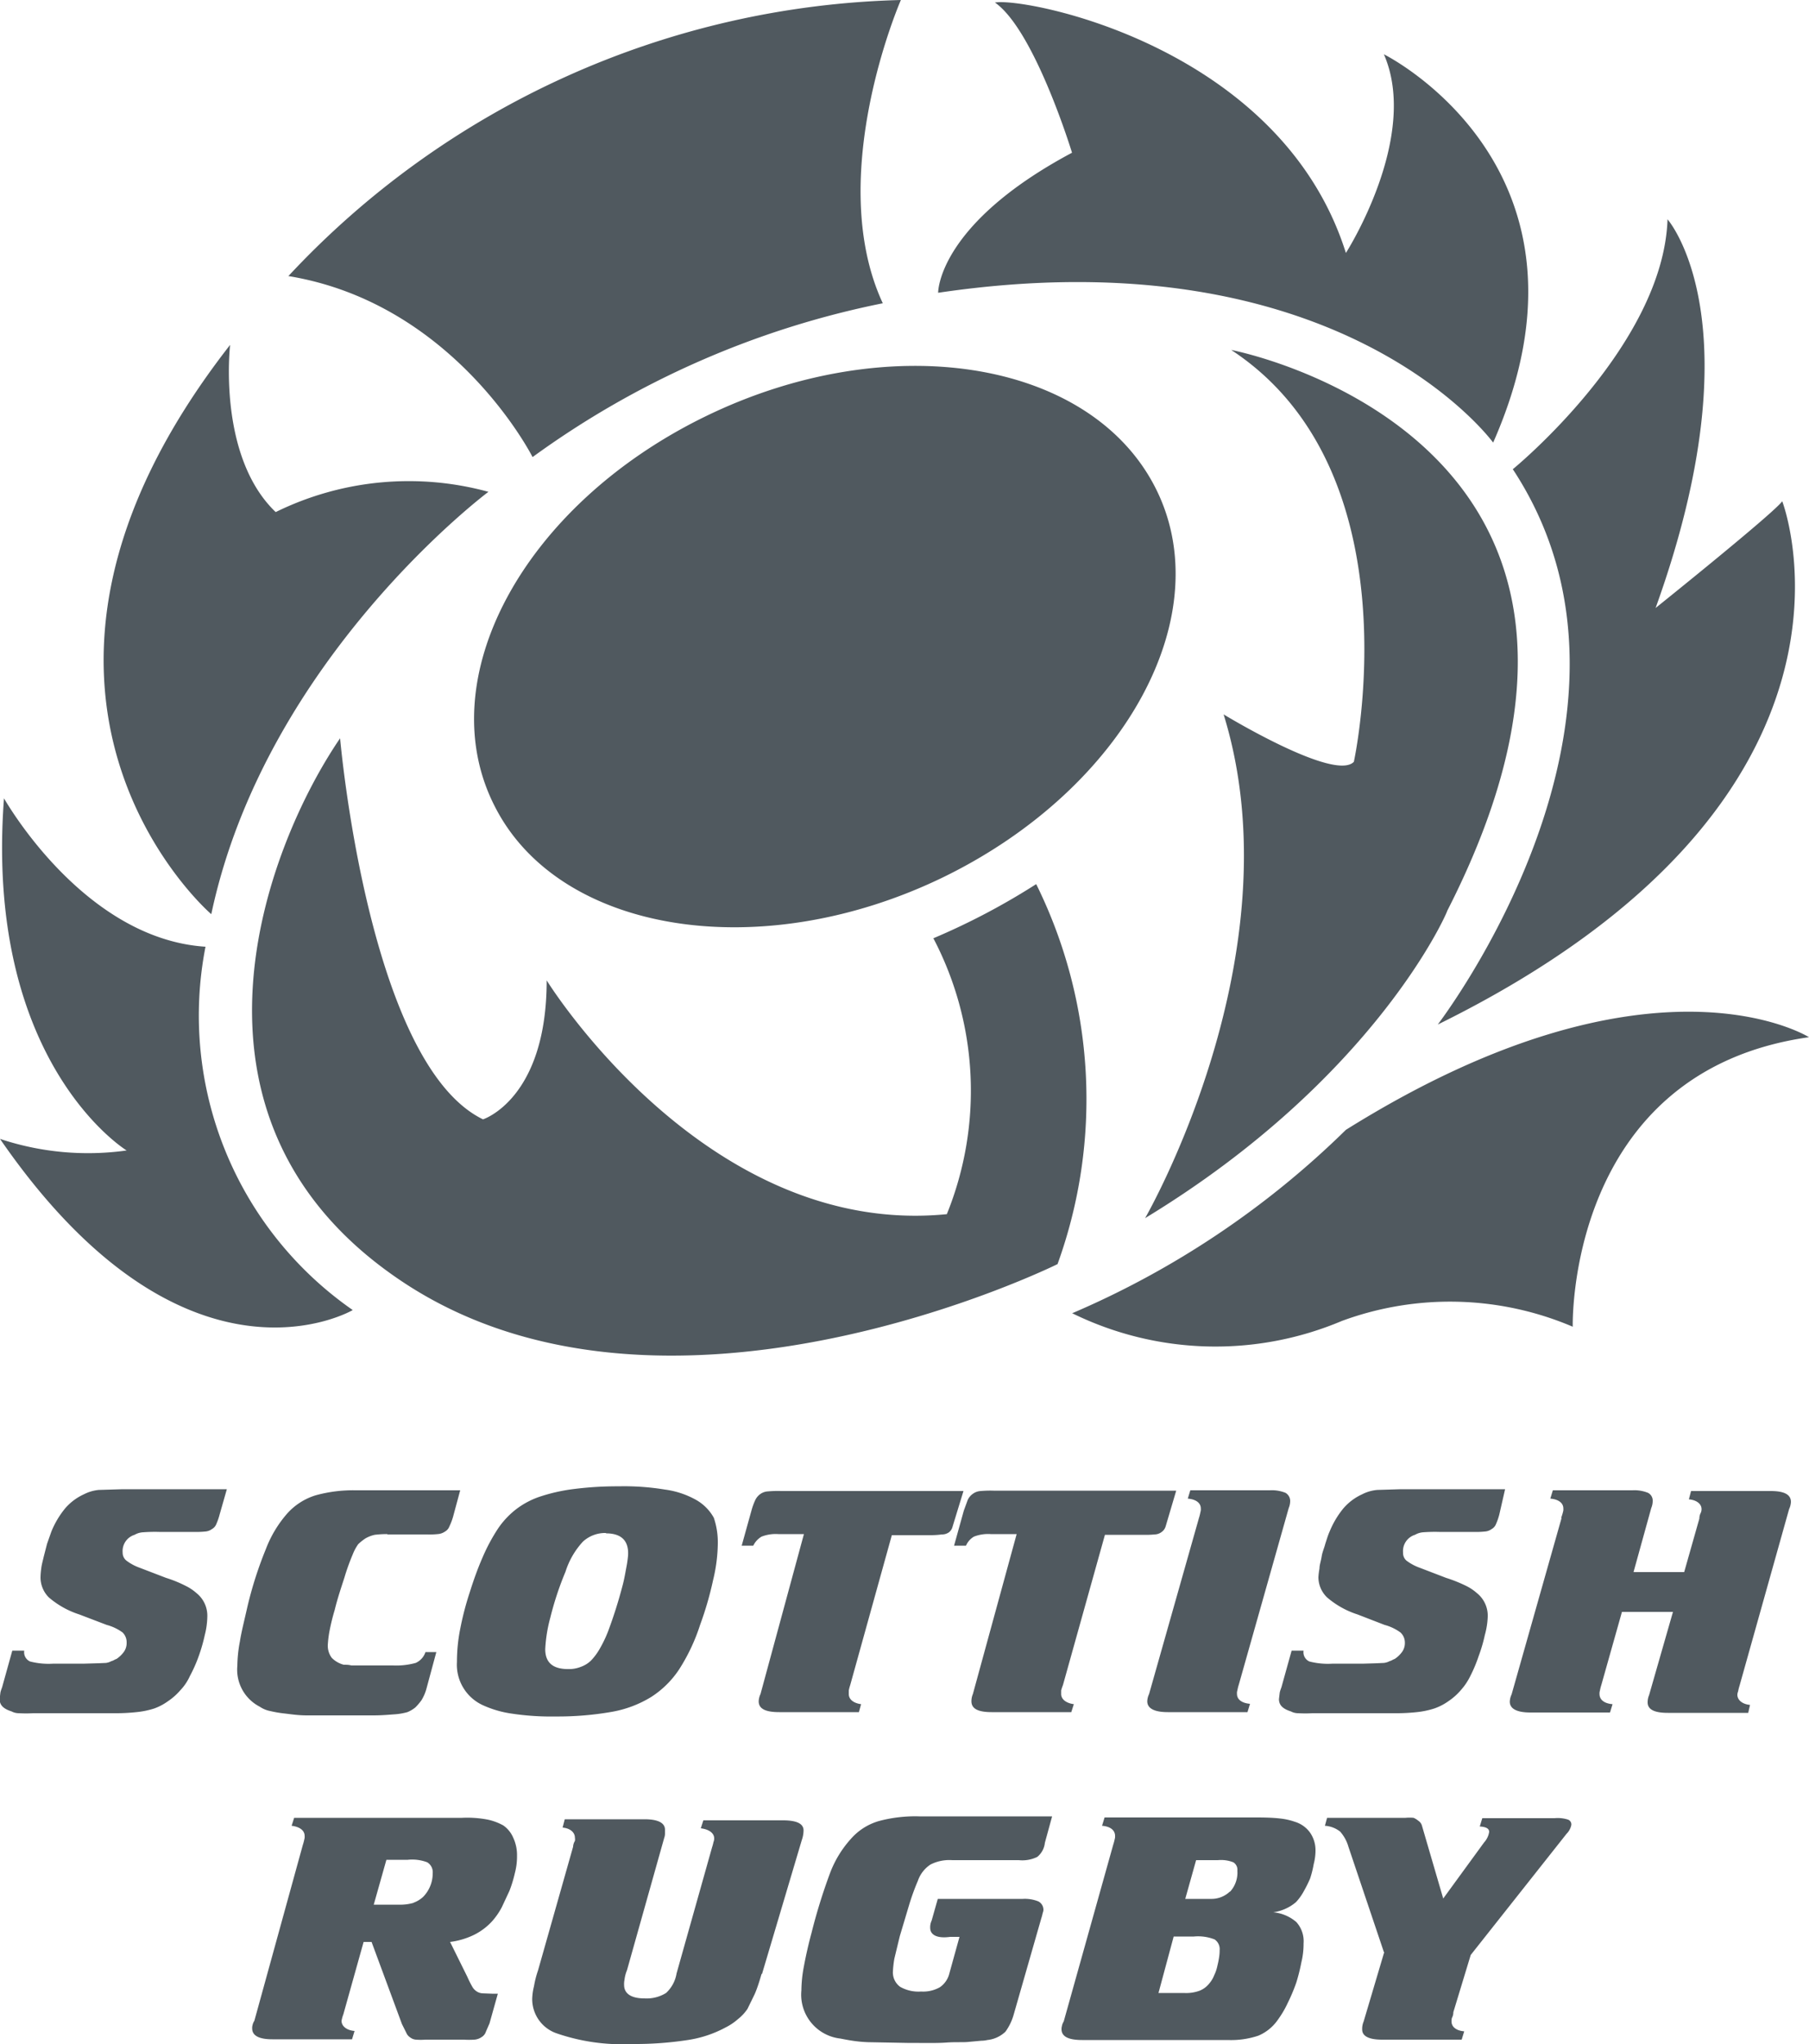
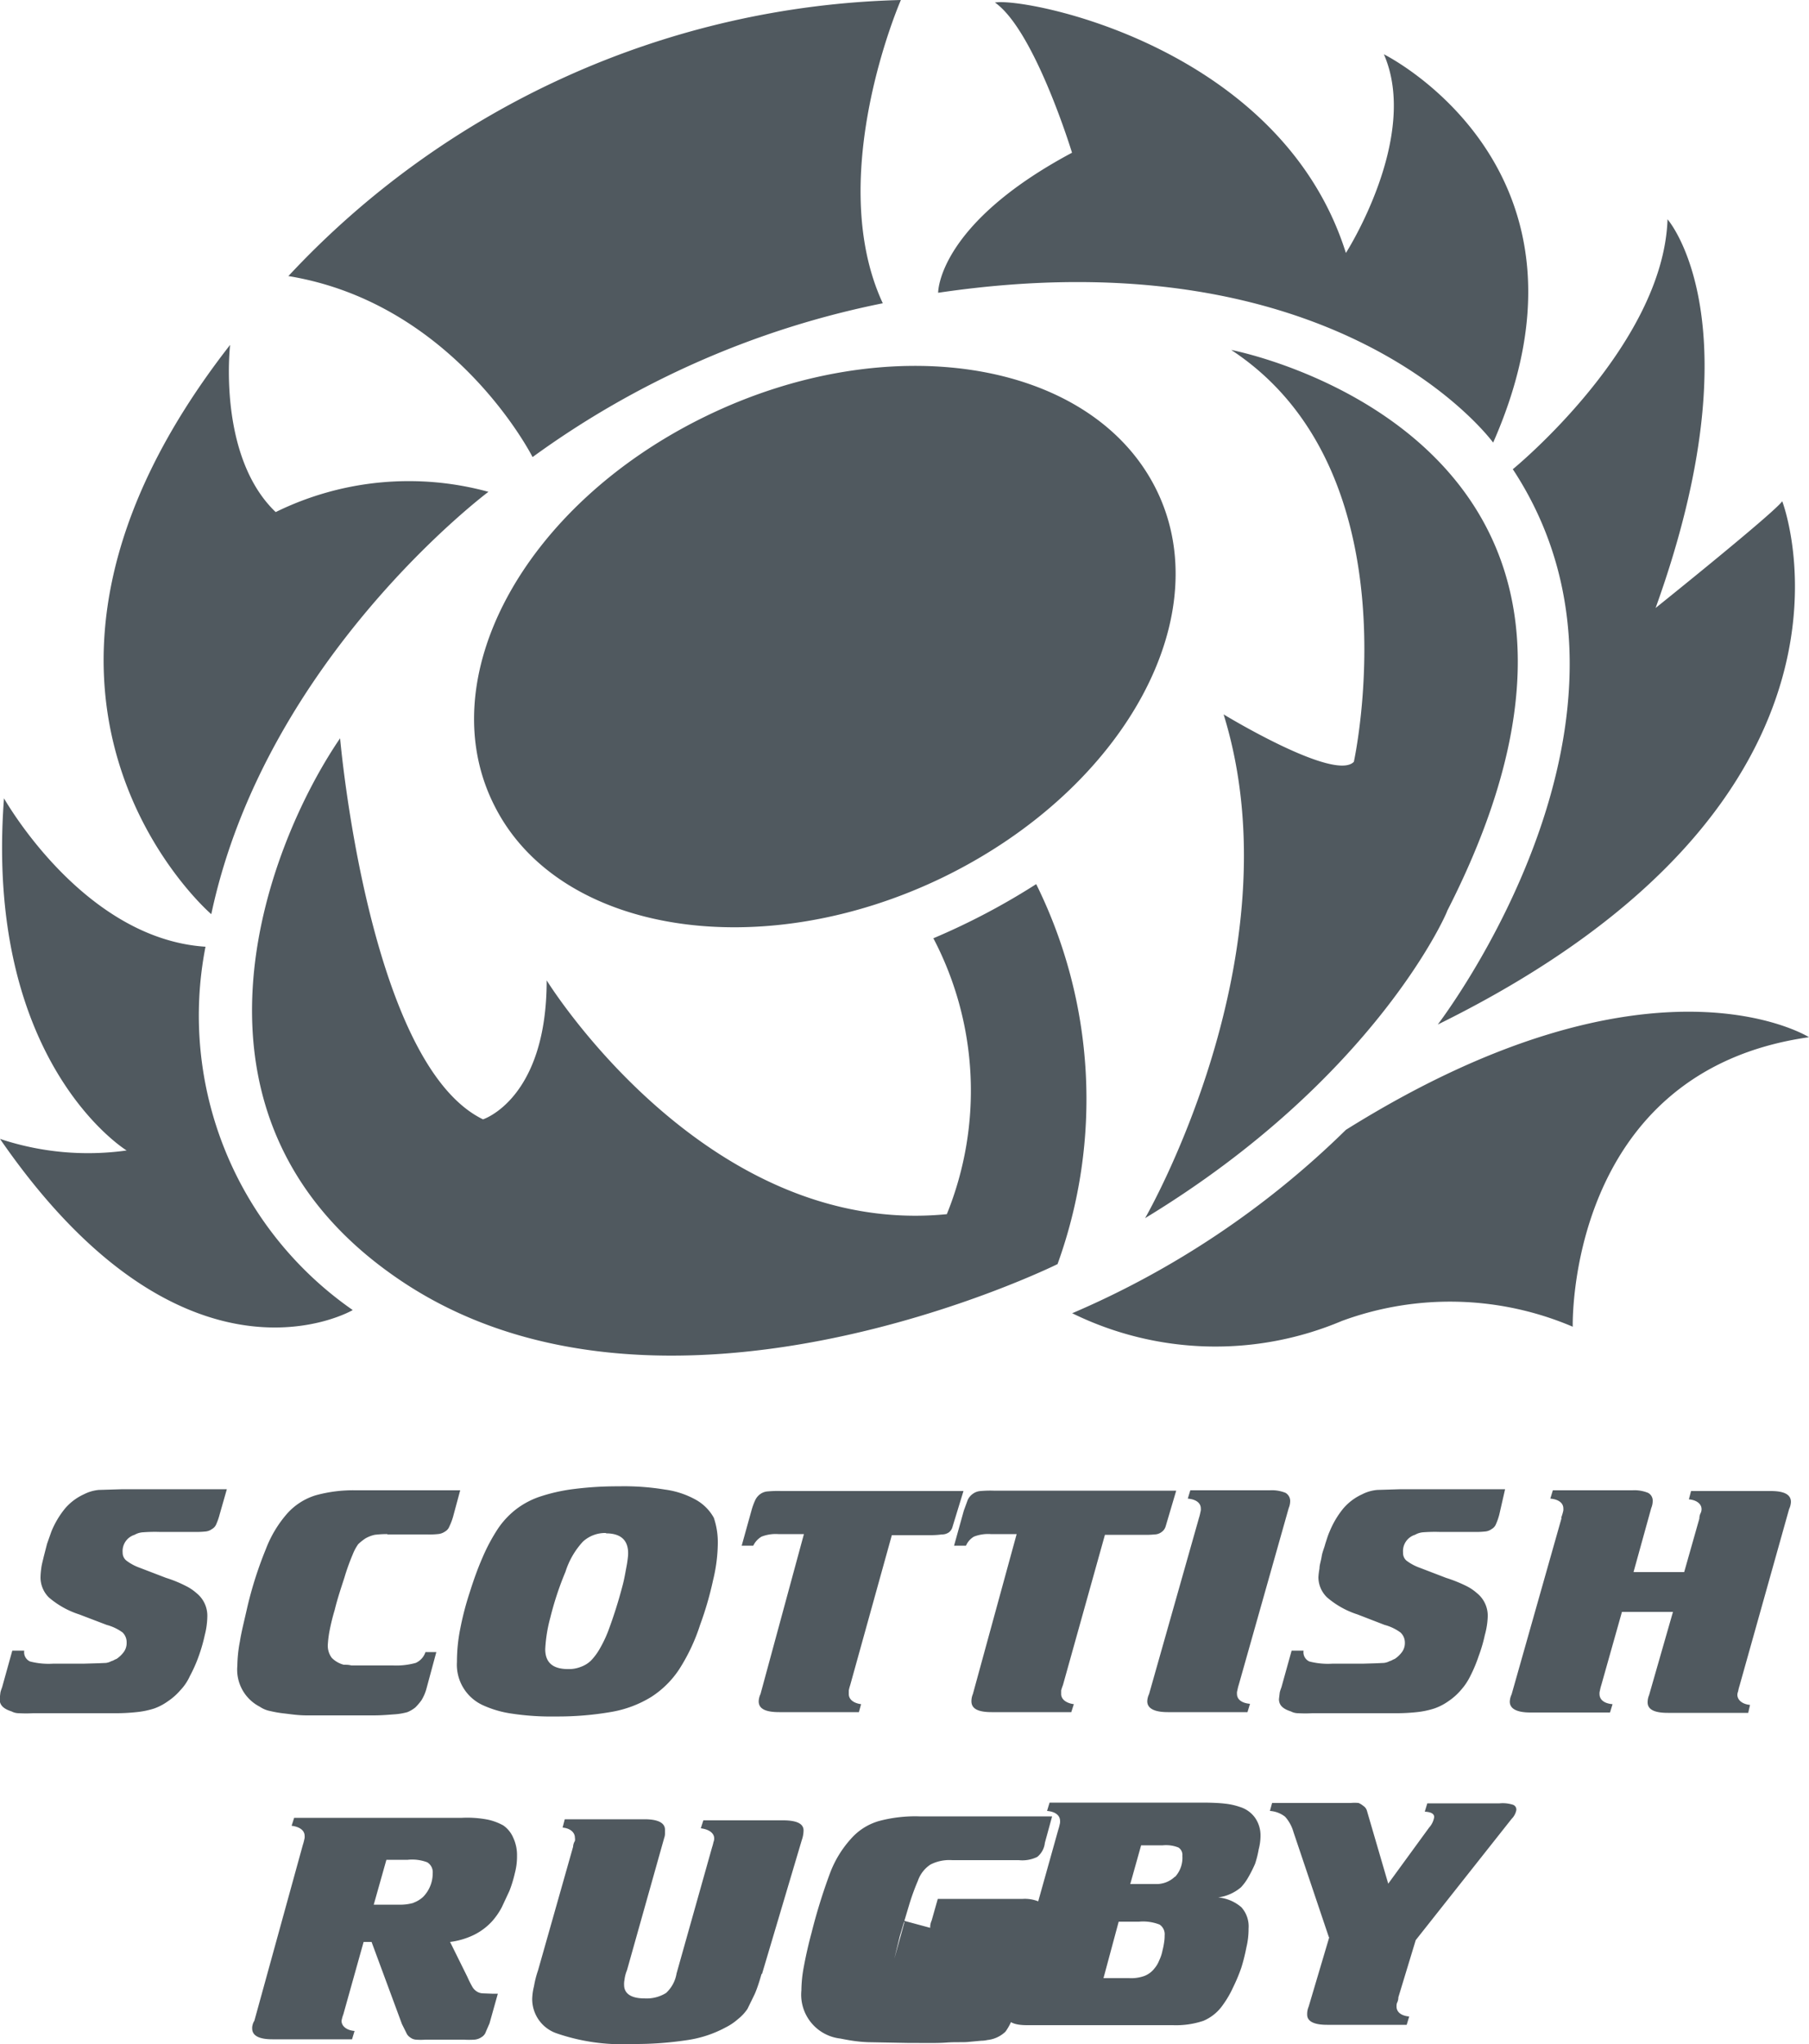
<svg xmlns="http://www.w3.org/2000/svg" width="50" height="56.48">
-   <path d="M26.09 24.23c5.03-2.46 7.65-7.29 5.82-10.8s-7.38-4.38-12.42-1.92-7.63 7.28-5.8 10.8c1.8 3.5 7.37 4.37 12.4 1.92M7.97 7.63A23.95 23.95 0 0 1 24.9 0s-2.13 4.87-.5 8.38a24.73 24.73 0 0 0-9.68 4.25s-2.14-4.24-6.74-5m17.95.46s-.03-1.88 3.7-3.87c0 0-1.03-3.38-2.13-4.15.83-.15 7.9 1.2 9.7 6.92 0 0 2.05-3.2 1.05-5.49 0 0 6.36 3.15 3.02 10.73 0 0-4.2-5.79-15.34-4.14m15.89 4.87s4.15-3.39 4.27-6.9c0 0 2.51 2.85-.33 10.74 0 0 3.28-2.63 3.5-2.95 0 0 3.17 8.21-9.52 14.46 0-.01 6.57-8.52 2.07-15.35M29.64 36.29a8.98 8.98 0 0 0 7.45.21 8.65 8.65 0 0 1 6.38.16s-.19-7.05 6.53-8c0 0-4.34-2.73-12.8 2.56a24.6 24.6 0 0 1-7.57 5.07M6.36 9.53S6 12.6 7.62 14.15a8.34 8.34 0 0 1 5.88-.56s-6.16 4.6-7.66 11.67c0 .01-7.03-6.06.52-15.73m-.68 16.63A9.91 9.91 0 0 0 9.75 36.2S5.13 38.91 0 31.47a7.7 7.7 0 0 0 3.5.32S-.44 29.38.11 22.06c0-.01 2.17 3.88 5.57 4.1m20.11-.23a19.02 19.02 0 0 0 2.85-1.5 13.4 13.4 0 0 1 .59 10.5s-10.94 5.42-18.25.39C4.48 30.86 7.35 23.4 9.4 20.4c0 0 .78 8.99 3.95 10.53 0 0 1.76-.56 1.76-3.84 0 0 4.39 7.12 11.06 6.46a9.08 9.08 0 0 0-.37-7.62m5.85 7.73s4.22-7.29 2.17-13.92c0 0 3.07 1.87 3.6 1.31 0 0 1.76-8-3.39-11.38 0 0 12.66 2.4 5.97 15.5.02 0-1.96 4.61-8.35 8.49M2.7 45.96l.23-.01a.44.44 0 0 0 .15-.05c.05-.01.08-.04.14-.06a.82.82 0 0 0 .2-.19.42.42 0 0 0 .08-.26.38.38 0 0 0-.11-.28 1.31 1.31 0 0 0-.44-.21l-.76-.29a2.43 2.43 0 0 1-.84-.47.78.78 0 0 1-.23-.56 2.07 2.07 0 0 1 .02-.24c.01-.1.04-.2.07-.33l.09-.35.12-.34a2.49 2.49 0 0 1 .38-.64 1.51 1.51 0 0 1 .52-.39 1.13 1.13 0 0 1 .41-.12l.66-.02h2.88l-.2.7a1.68 1.68 0 0 1-.09.26.27.27 0 0 1-.12.14.36.36 0 0 1-.2.07 2.1 2.1 0 0 1-.27.01H4.4a4.4 4.4 0 0 0-.44.01.53.53 0 0 0-.24.07.47.47 0 0 0-.33.49.28.28 0 0 0 .1.22 1.36 1.36 0 0 0 .37.2l.73.28a3.42 3.42 0 0 1 .54.22 1.32 1.32 0 0 1 .3.2.8.8 0 0 1 .3.66 2.17 2.17 0 0 1-.07.5 4.6 4.6 0 0 1-.17.59 3.93 3.93 0 0 1-.24.54 1.42 1.42 0 0 1-.27.4 1.69 1.69 0 0 1-.34.3 1.53 1.53 0 0 1-.38.2 2.37 2.37 0 0 1-.49.1 5.41 5.41 0 0 1-.63.03H.91a3.3 3.3 0 0 1-.38 0 .43.43 0 0 1-.21-.05c-.22-.07-.33-.17-.33-.34l.02-.17c.01-.07.05-.15.06-.2l.27-.97h.33a.28.28 0 0 0 .16.3 2.05 2.05 0 0 0 .65.06h.86l.35-.01m8.02-3.57a2.87 2.87 0 0 0-.35.02.88.88 0 0 0-.26.1 1.37 1.37 0 0 0-.2.16 1.32 1.32 0 0 0-.15.28 6.05 6.05 0 0 0-.23.64c-.09.28-.19.57-.27.9a5.79 5.79 0 0 0-.15.62 2.96 2.96 0 0 0-.04.35.56.56 0 0 0 .11.35.72.72 0 0 0 .33.19c.07 0 .14 0 .21.02h1.15a2.03 2.03 0 0 0 .63-.07.5.5 0 0 0 .27-.3h.3l-.27 1a1.23 1.23 0 0 1-.14.33 1.61 1.61 0 0 1-.17.2.88.88 0 0 1-.22.13 1.74 1.74 0 0 1-.35.06c-.15.01-.35.03-.59.03H8.48c-.22 0-.43-.03-.59-.05a3.23 3.23 0 0 1-.42-.07.77.77 0 0 1-.29-.12 1.15 1.15 0 0 1-.62-1.13 3.8 3.8 0 0 1 .07-.67c.04-.26.12-.57.21-.97a10.69 10.69 0 0 1 .51-1.59 3.23 3.23 0 0 1 .59-.98 1.74 1.74 0 0 1 .78-.5 3.87 3.87 0 0 1 1.1-.14h2.9l-.2.74a1.68 1.68 0 0 1-.1.26.27.27 0 0 1-.12.14.4.4 0 0 1-.2.07 2.19 2.19 0 0 1-.3.01h-1.1Zm9.13.27a4.5 4.5 0 0 1-.13 1 9.27 9.27 0 0 1-.36 1.24 5.23 5.23 0 0 1-.58 1.23 2.62 2.62 0 0 1-.77.76 3.1 3.1 0 0 1-1.08.41 8.61 8.61 0 0 1-1.56.13 7.25 7.25 0 0 1-1.22-.08 2.9 2.9 0 0 1-.79-.23 1.23 1.23 0 0 1-.72-1.2 4.63 4.63 0 0 1 .09-.91 8.22 8.22 0 0 1 .26-1c.11-.35.22-.66.36-.98a5.08 5.08 0 0 1 .43-.8 2.32 2.32 0 0 1 .5-.53 2.28 2.28 0 0 1 .7-.36 4.9 4.9 0 0 1 .93-.2 9.53 9.53 0 0 1 1.2-.07 6.97 6.97 0 0 1 1.28.09 2.4 2.4 0 0 1 .85.28 1.28 1.28 0 0 1 .5.5 2.13 2.13 0 0 1 .11.72m-3.09-.3a.91.91 0 0 0-.64.24 2.2 2.2 0 0 0-.48.83 8.65 8.65 0 0 0-.42 1.27 4.06 4.06 0 0 0-.14.87c0 .37.21.55.63.55a.88.88 0 0 0 .35-.06.79.79 0 0 0 .28-.17 1.64 1.64 0 0 0 .24-.32 3.44 3.44 0 0 0 .24-.5 12.81 12.81 0 0 0 .39-1.23c.05-.18.08-.36.11-.52a2.96 2.96 0 0 0 .05-.35c.02-.41-.2-.6-.61-.6m5.46.02h-.7a1.08 1.08 0 0 0-.46.07.58.58 0 0 0-.23.25h-.32l.27-.97a1.77 1.77 0 0 1 .11-.3.43.43 0 0 1 .14-.16.4.4 0 0 1 .21-.07 2.97 2.97 0 0 1 .35-.01h5.05l-.3.98a.29.29 0 0 1-.1.16.33.33 0 0 1-.2.06 2.18 2.18 0 0 1-.3.02h-1.08l-1.15 4.14a1.34 1.34 0 0 0-.04.15v.1c0 .14.12.25.34.28l-.06.22h-2.2c-.38 0-.57-.09-.57-.3a.51.51 0 0 1 .05-.2l1.2-4.42Zm5.88 0h-.71a1.08 1.08 0 0 0-.46.07.53.53 0 0 0-.22.25h-.33l.27-.97.11-.3a.43.43 0 0 1 .15-.17.4.4 0 0 1 .21-.07 2.97 2.97 0 0 1 .35-.01h5.05l-.29.98a.29.29 0 0 1-.11.16.33.33 0 0 1-.2.07 2.18 2.18 0 0 1-.29.01h-1.08l-1.16 4.15a1.34 1.34 0 0 0-.05.15v.1c0 .14.13.25.35.28l-.07.22h-2.2c-.37 0-.56-.09-.56-.3a.51.51 0 0 1 .04-.2l1.21-4.42Zm5.05-.45a1.34 1.34 0 0 0 .04-.16.25.25 0 0 0 .01-.1c0-.14-.12-.25-.36-.27l.07-.23h2.2a1 1 0 0 1 .43.07.26.26 0 0 1 .13.22.51.51 0 0 1-.04.2l-1.38 4.88a1.34 1.34 0 0 0-.04.16.25.25 0 0 0-.01.1c0 .14.12.25.36.27l-.07.23h-2.2c-.37 0-.57-.1-.57-.3a.51.51 0 0 1 .05-.2l1.38-4.87Zm4.89 4.02.22-.01a.44.44 0 0 0 .16-.05c.05-.01.08-.04.14-.06a.82.82 0 0 0 .2-.19.42.42 0 0 0 .08-.26.38.38 0 0 0-.12-.28 1.31 1.31 0 0 0-.44-.21l-.75-.29a2.43 2.43 0 0 1-.84-.47.78.78 0 0 1-.24-.56 2.07 2.07 0 0 1 .03-.24c0-.1.04-.2.06-.33s.07-.23.1-.35c.04-.12.07-.23.12-.34a2.49 2.49 0 0 1 .38-.64 1.51 1.51 0 0 1 .52-.39 1.12 1.12 0 0 1 .42-.12l.65-.02h2.88l-.16.7a1.68 1.68 0 0 1-.09.26.27.27 0 0 1-.12.14.36.36 0 0 1-.2.07 2.1 2.1 0 0 1-.28.01h-.97a4.4 4.4 0 0 0-.44.01.53.53 0 0 0-.23.07.47.47 0 0 0-.33.49.28.28 0 0 0 .09.22 1.36 1.36 0 0 0 .37.2l.73.28a3.95 3.95 0 0 1 .55.22 1.32 1.32 0 0 1 .3.2.8.8 0 0 1 .3.66 2.17 2.17 0 0 1-.08.5 4.1 4.1 0 0 1-.17.58 3.93 3.93 0 0 1-.23.55 1.7 1.7 0 0 1-.27.4 1.69 1.69 0 0 1-.34.3 1.53 1.53 0 0 1-.39.2 2.37 2.37 0 0 1-.48.1 5.41 5.41 0 0 1-.64.03h-2.25a3.3 3.3 0 0 1-.38 0 .43.43 0 0 1-.21-.05c-.22-.07-.33-.17-.33-.34l.02-.17c.01-.07.05-.15.06-.2l.27-.97h.33a.28.28 0 0 0 .16.3 2.05 2.05 0 0 0 .65.06h.86l.34-.01m5.11-4.02a1.34 1.34 0 0 0 .05-.16.25.25 0 0 0 .01-.1c0-.14-.12-.25-.36-.27l.07-.23h2.2a1 1 0 0 1 .43.07.24.24 0 0 1 .13.22.51.51 0 0 1-.04.2l-.49 1.77h1.4l.42-1.48a.33.33 0 0 1 .04-.16.25.25 0 0 0 .02-.1c0-.14-.13-.25-.35-.27l.06-.23h2.2c.38 0 .56.1.56.3a.51.51 0 0 1-.05.2l-1.37 4.88a1.34 1.34 0 0 0-.04.16.25.25 0 0 0-.02.09c0 .14.13.26.35.28l-.05.22H46.1c-.37 0-.56-.09-.56-.29a.51.51 0 0 1 .04-.2l.66-2.3h-1.41l-.57 2.02a1.34 1.34 0 0 0-.04.16.25.25 0 0 0-.01.09c0 .15.12.26.36.28l-.07.23h-2.2c-.37 0-.57-.1-.57-.3a.51.51 0 0 1 .05-.2l1.38-4.87ZM8.37 50.98a1.34 1.34 0 0 0 .04-.15.25.25 0 0 0 .01-.1c0-.14-.12-.25-.36-.28l.07-.22h4.64a3 3 0 0 1 .71.05 1.56 1.56 0 0 1 .43.16.8.8 0 0 1 .28.35 1.13 1.13 0 0 1 .1.49 1.78 1.78 0 0 1-.06.48 3.45 3.45 0 0 1-.15.49l-.21.45a1.94 1.94 0 0 1-.27.39 1.7 1.7 0 0 1-.49.37 2.12 2.12 0 0 1-.67.2l.48.97a2.6 2.6 0 0 0 .13.26.37.37 0 0 0 .13.14.33.33 0 0 0 .16.05l.26.01h.16l-.23.82-.1.23a.27.27 0 0 1-.12.15.4.4 0 0 1-.2.07 2.19 2.19 0 0 1-.29 0h-1.06a1.68 1.68 0 0 1-.26 0 .29.29 0 0 1-.16-.06.28.28 0 0 1-.11-.13l-.12-.24-.84-2.27h-.22l-.56 2a.96.96 0 0 0-.05.18c0 .14.13.26.36.28l-.07.23h-2.2c-.37 0-.56-.1-.56-.3a.28.28 0 0 1 .01-.09.34.34 0 0 1 .05-.12l1.34-4.86Zm3.05 1.6a.79.79 0 0 0 .28-.17.93.93 0 0 0 .26-.65.32.32 0 0 0-.15-.3 1.17 1.17 0 0 0-.54-.07h-.59l-.35 1.24h.7a1.31 1.31 0 0 0 .4-.05m9.62 1.96c-.06.21-.12.4-.19.56l-.2.41a1.25 1.25 0 0 1-.26.28 1.6 1.6 0 0 1-.34.23 3.19 3.19 0 0 1-1.05.35 9.56 9.56 0 0 1-1.54.11 5.54 5.54 0 0 1-2.1-.3 1 1 0 0 1-.66-.95 1.63 1.63 0 0 1 .05-.35 2.66 2.66 0 0 1 .11-.43l.97-3.42a.33.33 0 0 1 .05-.16.25.25 0 0 0 0-.09c0-.14-.12-.26-.34-.28l.06-.23h2.2c.38 0 .57.1.57.29v.11a.33.33 0 0 1-.02.11l-1.03 3.66a1 1 0 0 0-.07.27.55.55 0 0 0-.01.14c0 .24.2.37.56.37a1.02 1.02 0 0 0 .6-.15.94.94 0 0 0 .29-.54l.98-3.48a1.34 1.34 0 0 0 .04-.15.25.25 0 0 0 .02-.1c0-.14-.13-.25-.37-.28l.07-.22h2.2c.38 0 .57.09.57.28a.85.85 0 0 1-.05.27l-1.1 3.7Zm4.66-1.27a.44.44 0 0 1 .04-.2l.17-.6h2.35a1 1 0 0 1 .43.07.26.26 0 0 1 .14.23.25.25 0 0 1-.02.09 1.34 1.34 0 0 1-.04.15l-.76 2.65a1.5 1.5 0 0 1-.23.48.85.85 0 0 1-.5.23.77.77 0 0 1-.17.02l-.33.03c-.16.02-.36 0-.63.02s-.64.01-1.09.01L24 56.43c-.31-.01-.57-.06-.77-.1A1.22 1.22 0 0 1 22.15 55a3.7 3.7 0 0 1 .07-.67 12 12 0 0 1 .21-.92 15.66 15.66 0 0 1 .5-1.62 2.97 2.97 0 0 1 .59-.98 1.63 1.63 0 0 1 .77-.49 3.87 3.87 0 0 1 1.12-.13h3.67l-.2.73a.58.58 0 0 1-.21.39.94.94 0 0 1-.51.09h-1.84a1.15 1.15 0 0 0-.6.12.88.88 0 0 0-.35.45 6.37 6.37 0 0 0-.24.66l-.26.87-.15.62a2.96 2.96 0 0 0-.04.35.49.49 0 0 0 .2.43 1.02 1.02 0 0 0 .58.13.93.93 0 0 0 .52-.12.65.65 0 0 0 .26-.38l.28-1.01h-.26c-.37.05-.55-.06-.55-.25m5.06-2.3a1.34 1.34 0 0 0 .04-.15.25.25 0 0 0 .01-.09c0-.15-.12-.26-.36-.28l.07-.23h4.21c.27 0 .49.01.65.03a1.81 1.81 0 0 1 .4.09.8.8 0 0 1 .42.3.85.85 0 0 1 .15.48 1.49 1.49 0 0 1-.05.39 2.73 2.73 0 0 1-.1.4 3.68 3.68 0 0 1-.18.36 1.43 1.43 0 0 1-.21.29 1.22 1.22 0 0 1-.63.28 1.14 1.14 0 0 1 .64.27.79.79 0 0 1 .2.59 2.15 2.15 0 0 1-.06.52 5.2 5.2 0 0 1-.14.56 4.74 4.74 0 0 1-.23.55 2.77 2.77 0 0 1-.28.48 1.24 1.24 0 0 1-.54.44 2.37 2.37 0 0 1-.84.12h-4.03c-.37 0-.57-.09-.57-.3a.28.28 0 0 1 .01-.08.34.34 0 0 1 .05-.13l1.37-4.89Zm1.25 4.1h.7a1.09 1.09 0 0 0 .43-.06.65.65 0 0 0 .28-.21.77.77 0 0 0 .13-.22 1.1 1.1 0 0 0 .09-.27 2.14 2.14 0 0 0 .05-.26 1.07 1.07 0 0 0 .01-.16.32.32 0 0 0-.14-.3 1.25 1.25 0 0 0-.57-.08h-.56Zm1.98-2.8a.78.78 0 0 0 .2-.58.24.24 0 0 0-.11-.23.93.93 0 0 0-.43-.06h-.6l-.3 1.07h.71a.73.73 0 0 0 .52-.2m4.26 1.67-.98-2.91a1.07 1.07 0 0 0-.23-.42.76.76 0 0 0-.42-.16l.06-.22h2.17a1.17 1.17 0 0 1 .22 0 .5.5 0 0 1 .13.08.24.24 0 0 1 .1.13l.07.24.52 1.78 1.13-1.55a.56.56 0 0 0 .14-.29c0-.09-.08-.14-.26-.15l.07-.23h2a.93.93 0 0 1 .37.04.14.14 0 0 1 .09.15.47.47 0 0 1-.13.24l-2.65 3.35-.48 1.58a.33.33 0 0 1-.04.16.32.32 0 0 0-.01.1c0 .14.12.25.35.27l-.07.23h-2.2c-.37 0-.55-.1-.55-.28a.52.52 0 0 1 .04-.22l.57-1.92Z" fill="#50595f" />
+   <path d="M26.09 24.23c5.03-2.46 7.65-7.29 5.82-10.8s-7.38-4.38-12.42-1.92-7.63 7.28-5.8 10.8c1.8 3.5 7.37 4.37 12.4 1.92M7.97 7.63A23.95 23.95 0 0 1 24.9 0s-2.13 4.87-.5 8.38a24.73 24.73 0 0 0-9.68 4.25s-2.14-4.24-6.74-5m17.95.46s-.03-1.88 3.7-3.87c0 0-1.03-3.38-2.13-4.15.83-.15 7.9 1.2 9.7 6.92 0 0 2.05-3.2 1.05-5.49 0 0 6.36 3.15 3.02 10.73 0 0-4.2-5.79-15.34-4.14m15.89 4.87s4.15-3.39 4.27-6.9c0 0 2.51 2.85-.33 10.74 0 0 3.28-2.63 3.5-2.95 0 0 3.17 8.21-9.52 14.46 0-.01 6.57-8.52 2.07-15.35M29.64 36.29a8.98 8.98 0 0 0 7.45.21 8.65 8.65 0 0 1 6.38.16s-.19-7.05 6.53-8c0 0-4.34-2.73-12.8 2.56a24.6 24.6 0 0 1-7.57 5.07M6.36 9.53S6 12.6 7.62 14.15a8.34 8.34 0 0 1 5.88-.56s-6.16 4.6-7.66 11.67c0 .01-7.03-6.06.52-15.73m-.68 16.63A9.91 9.91 0 0 0 9.75 36.2S5.13 38.91 0 31.47a7.7 7.7 0 0 0 3.5.32S-.44 29.38.11 22.06c0-.01 2.17 3.88 5.57 4.1m20.11-.23a19.02 19.02 0 0 0 2.85-1.5 13.4 13.4 0 0 1 .59 10.5s-10.94 5.42-18.25.39C4.48 30.86 7.35 23.4 9.4 20.4c0 0 .78 8.99 3.95 10.53 0 0 1.76-.56 1.76-3.84 0 0 4.39 7.12 11.06 6.46a9.08 9.08 0 0 0-.37-7.62m5.85 7.73s4.22-7.29 2.17-13.92c0 0 3.07 1.87 3.6 1.31 0 0 1.76-8-3.39-11.38 0 0 12.66 2.4 5.97 15.5.02 0-1.96 4.61-8.35 8.49M2.7 45.96l.23-.01a.44.44 0 0 0 .15-.05c.05-.01.08-.04.14-.06a.82.82 0 0 0 .2-.19.42.42 0 0 0 .08-.26.38.38 0 0 0-.11-.28 1.31 1.31 0 0 0-.44-.21l-.76-.29a2.43 2.43 0 0 1-.84-.47.78.78 0 0 1-.23-.56 2.07 2.07 0 0 1 .02-.24c.01-.1.04-.2.07-.33l.09-.35.12-.34a2.49 2.49 0 0 1 .38-.64 1.51 1.51 0 0 1 .52-.39 1.13 1.13 0 0 1 .41-.12l.66-.02h2.88l-.2.7a1.68 1.68 0 0 1-.09.26.27.27 0 0 1-.12.14.36.36 0 0 1-.2.07 2.1 2.1 0 0 1-.27.01H4.4a4.4 4.4 0 0 0-.44.01.53.53 0 0 0-.24.07.47.47 0 0 0-.33.49.28.28 0 0 0 .1.22 1.36 1.36 0 0 0 .37.2l.73.28a3.42 3.42 0 0 1 .54.22 1.32 1.32 0 0 1 .3.2.8.8 0 0 1 .3.66 2.17 2.17 0 0 1-.07.5 4.6 4.6 0 0 1-.17.59 3.93 3.93 0 0 1-.24.54 1.42 1.42 0 0 1-.27.4 1.69 1.69 0 0 1-.34.3 1.53 1.53 0 0 1-.38.2 2.37 2.37 0 0 1-.49.1 5.41 5.41 0 0 1-.63.03H.91a3.3 3.3 0 0 1-.38 0 .43.43 0 0 1-.21-.05c-.22-.07-.33-.17-.33-.34l.02-.17c.01-.07.05-.15.06-.2l.27-.97h.33a.28.28 0 0 0 .16.3 2.05 2.05 0 0 0 .65.06h.86l.35-.01m8.02-3.57a2.87 2.87 0 0 0-.35.02.88.88 0 0 0-.26.1 1.37 1.37 0 0 0-.2.16 1.32 1.32 0 0 0-.15.28 6.05 6.05 0 0 0-.23.64c-.09.28-.19.57-.27.9a5.79 5.79 0 0 0-.15.62 2.96 2.96 0 0 0-.04.35.56.56 0 0 0 .11.35.72.72 0 0 0 .33.19c.07 0 .14 0 .21.02h1.15a2.03 2.03 0 0 0 .63-.07.5.5 0 0 0 .27-.3h.3l-.27 1a1.23 1.23 0 0 1-.14.33 1.61 1.61 0 0 1-.17.2.88.88 0 0 1-.22.13 1.74 1.74 0 0 1-.35.06c-.15.01-.35.03-.59.03H8.48c-.22 0-.43-.03-.59-.05a3.23 3.23 0 0 1-.42-.07.77.77 0 0 1-.29-.12 1.15 1.15 0 0 1-.62-1.13 3.8 3.8 0 0 1 .07-.67c.04-.26.12-.57.21-.97a10.69 10.69 0 0 1 .51-1.59 3.23 3.23 0 0 1 .59-.98 1.74 1.74 0 0 1 .78-.5 3.87 3.87 0 0 1 1.1-.14h2.9l-.2.74a1.68 1.68 0 0 1-.1.26.27.27 0 0 1-.12.14.4.4 0 0 1-.2.07 2.19 2.19 0 0 1-.3.01h-1.1Zm9.13.27a4.5 4.5 0 0 1-.13 1 9.27 9.27 0 0 1-.36 1.24 5.23 5.23 0 0 1-.58 1.23 2.62 2.62 0 0 1-.77.76 3.1 3.1 0 0 1-1.08.41 8.61 8.61 0 0 1-1.56.13 7.25 7.25 0 0 1-1.22-.08 2.9 2.9 0 0 1-.79-.23 1.23 1.23 0 0 1-.72-1.2 4.63 4.63 0 0 1 .09-.91 8.22 8.22 0 0 1 .26-1c.11-.35.22-.66.36-.98a5.08 5.08 0 0 1 .43-.8 2.32 2.32 0 0 1 .5-.53 2.28 2.28 0 0 1 .7-.36 4.9 4.9 0 0 1 .93-.2 9.53 9.53 0 0 1 1.2-.07 6.97 6.97 0 0 1 1.28.09 2.4 2.4 0 0 1 .85.28 1.28 1.28 0 0 1 .5.5 2.13 2.13 0 0 1 .11.72m-3.09-.3a.91.91 0 0 0-.64.24 2.2 2.2 0 0 0-.48.83 8.65 8.65 0 0 0-.42 1.27 4.06 4.06 0 0 0-.14.87c0 .37.21.55.63.55a.88.88 0 0 0 .35-.06.79.79 0 0 0 .28-.17 1.64 1.64 0 0 0 .24-.32 3.44 3.44 0 0 0 .24-.5 12.81 12.81 0 0 0 .39-1.23c.05-.18.08-.36.11-.52a2.96 2.96 0 0 0 .05-.35c.02-.41-.2-.6-.61-.6m5.46.02h-.7a1.08 1.08 0 0 0-.46.07.58.58 0 0 0-.23.25h-.32l.27-.97a1.77 1.77 0 0 1 .11-.3.43.43 0 0 1 .14-.16.4.4 0 0 1 .21-.07 2.97 2.97 0 0 1 .35-.01h5.05l-.3.98a.29.29 0 0 1-.1.16.33.33 0 0 1-.2.06 2.18 2.18 0 0 1-.3.02h-1.08l-1.15 4.14a1.34 1.34 0 0 0-.04.15v.1c0 .14.12.25.34.28l-.06.22h-2.2c-.38 0-.57-.09-.57-.3a.51.51 0 0 1 .05-.2l1.2-4.42Zm5.88 0h-.71a1.08 1.08 0 0 0-.46.07.53.53 0 0 0-.22.25h-.33l.27-.97.11-.3a.43.43 0 0 1 .15-.17.4.4 0 0 1 .21-.07 2.97 2.97 0 0 1 .35-.01h5.05l-.29.98a.29.29 0 0 1-.11.16.33.33 0 0 1-.2.07 2.18 2.18 0 0 1-.29.01h-1.08l-1.16 4.15a1.34 1.34 0 0 0-.05.15v.1c0 .14.13.25.35.28l-.07.22h-2.2c-.37 0-.56-.09-.56-.3a.51.51 0 0 1 .04-.2l1.21-4.42Zm5.05-.45a1.34 1.34 0 0 0 .04-.16.25.25 0 0 0 .01-.1c0-.14-.12-.25-.36-.27l.07-.23h2.2a1 1 0 0 1 .43.07.26.26 0 0 1 .13.22.51.51 0 0 1-.04.2l-1.38 4.88a1.34 1.34 0 0 0-.04.16.25.25 0 0 0-.01.1c0 .14.12.25.36.27l-.07.23h-2.2c-.37 0-.57-.1-.57-.3a.51.51 0 0 1 .05-.2l1.38-4.87Zm4.89 4.02.22-.01a.44.44 0 0 0 .16-.05c.05-.01.08-.04.14-.06a.82.82 0 0 0 .2-.19.42.42 0 0 0 .08-.26.38.38 0 0 0-.12-.28 1.31 1.31 0 0 0-.44-.21l-.75-.29a2.43 2.43 0 0 1-.84-.47.78.78 0 0 1-.24-.56 2.07 2.07 0 0 1 .03-.24c0-.1.04-.2.06-.33s.07-.23.1-.35c.04-.12.07-.23.12-.34a2.49 2.49 0 0 1 .38-.64 1.51 1.51 0 0 1 .52-.39 1.12 1.12 0 0 1 .42-.12l.65-.02h2.88l-.16.7a1.68 1.68 0 0 1-.09.26.27.27 0 0 1-.12.14.36.36 0 0 1-.2.07 2.1 2.1 0 0 1-.28.01h-.97a4.4 4.4 0 0 0-.44.01.53.53 0 0 0-.23.07.47.47 0 0 0-.33.49.28.28 0 0 0 .09.22 1.36 1.36 0 0 0 .37.2l.73.28a3.95 3.95 0 0 1 .55.22 1.32 1.32 0 0 1 .3.2.8.8 0 0 1 .3.66 2.17 2.17 0 0 1-.08.5 4.1 4.1 0 0 1-.17.58 3.93 3.93 0 0 1-.23.55 1.7 1.7 0 0 1-.27.4 1.69 1.69 0 0 1-.34.3 1.53 1.53 0 0 1-.39.2 2.37 2.37 0 0 1-.48.1 5.41 5.41 0 0 1-.64.03h-2.25a3.3 3.3 0 0 1-.38 0 .43.43 0 0 1-.21-.05c-.22-.07-.33-.17-.33-.34l.02-.17c.01-.07.05-.15.06-.2l.27-.97h.33a.28.28 0 0 0 .16.3 2.05 2.05 0 0 0 .65.06h.86l.34-.01m5.11-4.02a1.34 1.34 0 0 0 .05-.16.25.25 0 0 0 .01-.1c0-.14-.12-.25-.36-.27l.07-.23h2.2a1 1 0 0 1 .43.07.24.24 0 0 1 .13.22.51.51 0 0 1-.04.2l-.49 1.77h1.4l.42-1.48a.33.33 0 0 1 .04-.16.25.25 0 0 0 .02-.1c0-.14-.13-.25-.35-.27l.06-.23h2.2c.38 0 .56.1.56.3a.51.51 0 0 1-.05.2l-1.37 4.88a1.34 1.34 0 0 0-.04.16.25.25 0 0 0-.02.09c0 .14.13.26.35.28l-.05.22H46.1c-.37 0-.56-.09-.56-.29a.51.51 0 0 1 .04-.2l.66-2.3h-1.41l-.57 2.02a1.34 1.34 0 0 0-.04.16.25.25 0 0 0-.01.09c0 .15.12.26.36.28l-.07.23h-2.2c-.37 0-.57-.1-.57-.3a.51.51 0 0 1 .05-.2l1.38-4.87ZM8.37 50.98a1.34 1.34 0 0 0 .04-.15.25.25 0 0 0 .01-.1c0-.14-.12-.25-.36-.28l.07-.22h4.64a3 3 0 0 1 .71.05 1.56 1.56 0 0 1 .43.16.8.8 0 0 1 .28.35 1.13 1.13 0 0 1 .1.49 1.78 1.78 0 0 1-.06.48 3.45 3.45 0 0 1-.15.49l-.21.45a1.94 1.94 0 0 1-.27.39 1.7 1.7 0 0 1-.49.37 2.12 2.12 0 0 1-.67.2l.48.97a2.6 2.6 0 0 0 .13.26.37.37 0 0 0 .13.14.33.33 0 0 0 .16.05l.26.01h.16l-.23.82-.1.23a.27.27 0 0 1-.12.15.4.4 0 0 1-.2.07 2.19 2.19 0 0 1-.29 0h-1.06a1.68 1.68 0 0 1-.26 0 .29.29 0 0 1-.16-.06.28.28 0 0 1-.11-.13l-.12-.24-.84-2.27h-.22l-.56 2a.96.96 0 0 0-.05.18c0 .14.13.26.36.28l-.07.23h-2.2c-.37 0-.56-.1-.56-.3a.28.28 0 0 1 .01-.09.34.34 0 0 1 .05-.12l1.34-4.86Zm3.05 1.6a.79.79 0 0 0 .28-.17.93.93 0 0 0 .26-.65.32.32 0 0 0-.15-.3 1.17 1.17 0 0 0-.54-.07h-.59l-.35 1.24h.7a1.31 1.31 0 0 0 .4-.05m9.62 1.96c-.06.21-.12.4-.19.56l-.2.41a1.25 1.25 0 0 1-.26.28 1.6 1.6 0 0 1-.34.23 3.19 3.19 0 0 1-1.05.35 9.56 9.56 0 0 1-1.54.11 5.54 5.54 0 0 1-2.1-.3 1 1 0 0 1-.66-.95 1.63 1.63 0 0 1 .05-.35 2.66 2.66 0 0 1 .11-.43l.97-3.42a.33.33 0 0 1 .05-.16.25.25 0 0 0 0-.09c0-.14-.12-.26-.34-.28l.06-.23h2.2c.38 0 .57.1.57.29v.11a.33.33 0 0 1-.02.11l-1.03 3.66a1 1 0 0 0-.07.27.55.55 0 0 0-.01.14c0 .24.2.37.56.37a1.02 1.02 0 0 0 .6-.15.94.94 0 0 0 .29-.54l.98-3.48a1.34 1.34 0 0 0 .04-.15.25.25 0 0 0 .02-.1c0-.14-.13-.25-.37-.28l.07-.22h2.2c.38 0 .57.09.57.28a.85.85 0 0 1-.05.27l-1.1 3.7Zm4.66-1.27a.44.44 0 0 1 .04-.2l.17-.6h2.35a1 1 0 0 1 .43.07.26.26 0 0 1 .14.23.25.25 0 0 1-.02.09 1.34 1.34 0 0 1-.04.15l-.76 2.65a1.5 1.5 0 0 1-.23.48.85.85 0 0 1-.5.23.77.77 0 0 1-.17.02l-.33.03c-.16.02-.36 0-.63.02s-.64.01-1.09.01L24 56.43c-.31-.01-.57-.06-.77-.1A1.22 1.22 0 0 1 22.15 55a3.7 3.7 0 0 1 .07-.67 12 12 0 0 1 .21-.92 15.66 15.66 0 0 1 .5-1.62 2.97 2.97 0 0 1 .59-.98 1.63 1.63 0 0 1 .77-.49 3.87 3.87 0 0 1 1.12-.13h3.67l-.2.73a.58.58 0 0 1-.21.39.94.94 0 0 1-.51.09h-1.84a1.15 1.15 0 0 0-.6.12.88.88 0 0 0-.35.45 6.37 6.37 0 0 0-.24.66l-.26.87-.15.62l.28-1.01h-.26c-.37.05-.55-.06-.55-.25m5.06-2.3a1.34 1.34 0 0 0 .04-.15.25.25 0 0 0 .01-.09c0-.15-.12-.26-.36-.28l.07-.23h4.21c.27 0 .49.01.65.03a1.81 1.81 0 0 1 .4.09.8.8 0 0 1 .42.3.85.85 0 0 1 .15.48 1.49 1.49 0 0 1-.05.39 2.73 2.73 0 0 1-.1.4 3.68 3.68 0 0 1-.18.36 1.43 1.43 0 0 1-.21.29 1.22 1.22 0 0 1-.63.28 1.14 1.14 0 0 1 .64.27.79.79 0 0 1 .2.59 2.15 2.15 0 0 1-.06.52 5.2 5.2 0 0 1-.14.56 4.74 4.74 0 0 1-.23.55 2.77 2.77 0 0 1-.28.48 1.24 1.24 0 0 1-.54.44 2.37 2.37 0 0 1-.84.12h-4.03c-.37 0-.57-.09-.57-.3a.28.28 0 0 1 .01-.08.34.34 0 0 1 .05-.13l1.37-4.89Zm1.25 4.1h.7a1.09 1.09 0 0 0 .43-.06.65.65 0 0 0 .28-.21.77.77 0 0 0 .13-.22 1.1 1.1 0 0 0 .09-.27 2.14 2.14 0 0 0 .05-.26 1.07 1.07 0 0 0 .01-.16.32.32 0 0 0-.14-.3 1.25 1.25 0 0 0-.57-.08h-.56Zm1.98-2.8a.78.78 0 0 0 .2-.58.24.24 0 0 0-.11-.23.93.93 0 0 0-.43-.06h-.6l-.3 1.07h.71a.73.73 0 0 0 .52-.2m4.26 1.67-.98-2.91a1.07 1.07 0 0 0-.23-.42.76.76 0 0 0-.42-.16l.06-.22h2.17a1.17 1.17 0 0 1 .22 0 .5.5 0 0 1 .13.08.24.24 0 0 1 .1.13l.07.24.52 1.78 1.13-1.55a.56.56 0 0 0 .14-.29c0-.09-.08-.14-.26-.15l.07-.23h2a.93.93 0 0 1 .37.04.14.14 0 0 1 .09.15.47.47 0 0 1-.13.24l-2.65 3.35-.48 1.58a.33.33 0 0 1-.04.16.32.32 0 0 0-.01.1c0 .14.12.25.35.27l-.07.23h-2.2c-.37 0-.55-.1-.55-.28a.52.52 0 0 1 .04-.22l.57-1.92Z" fill="#50595f" />
</svg>